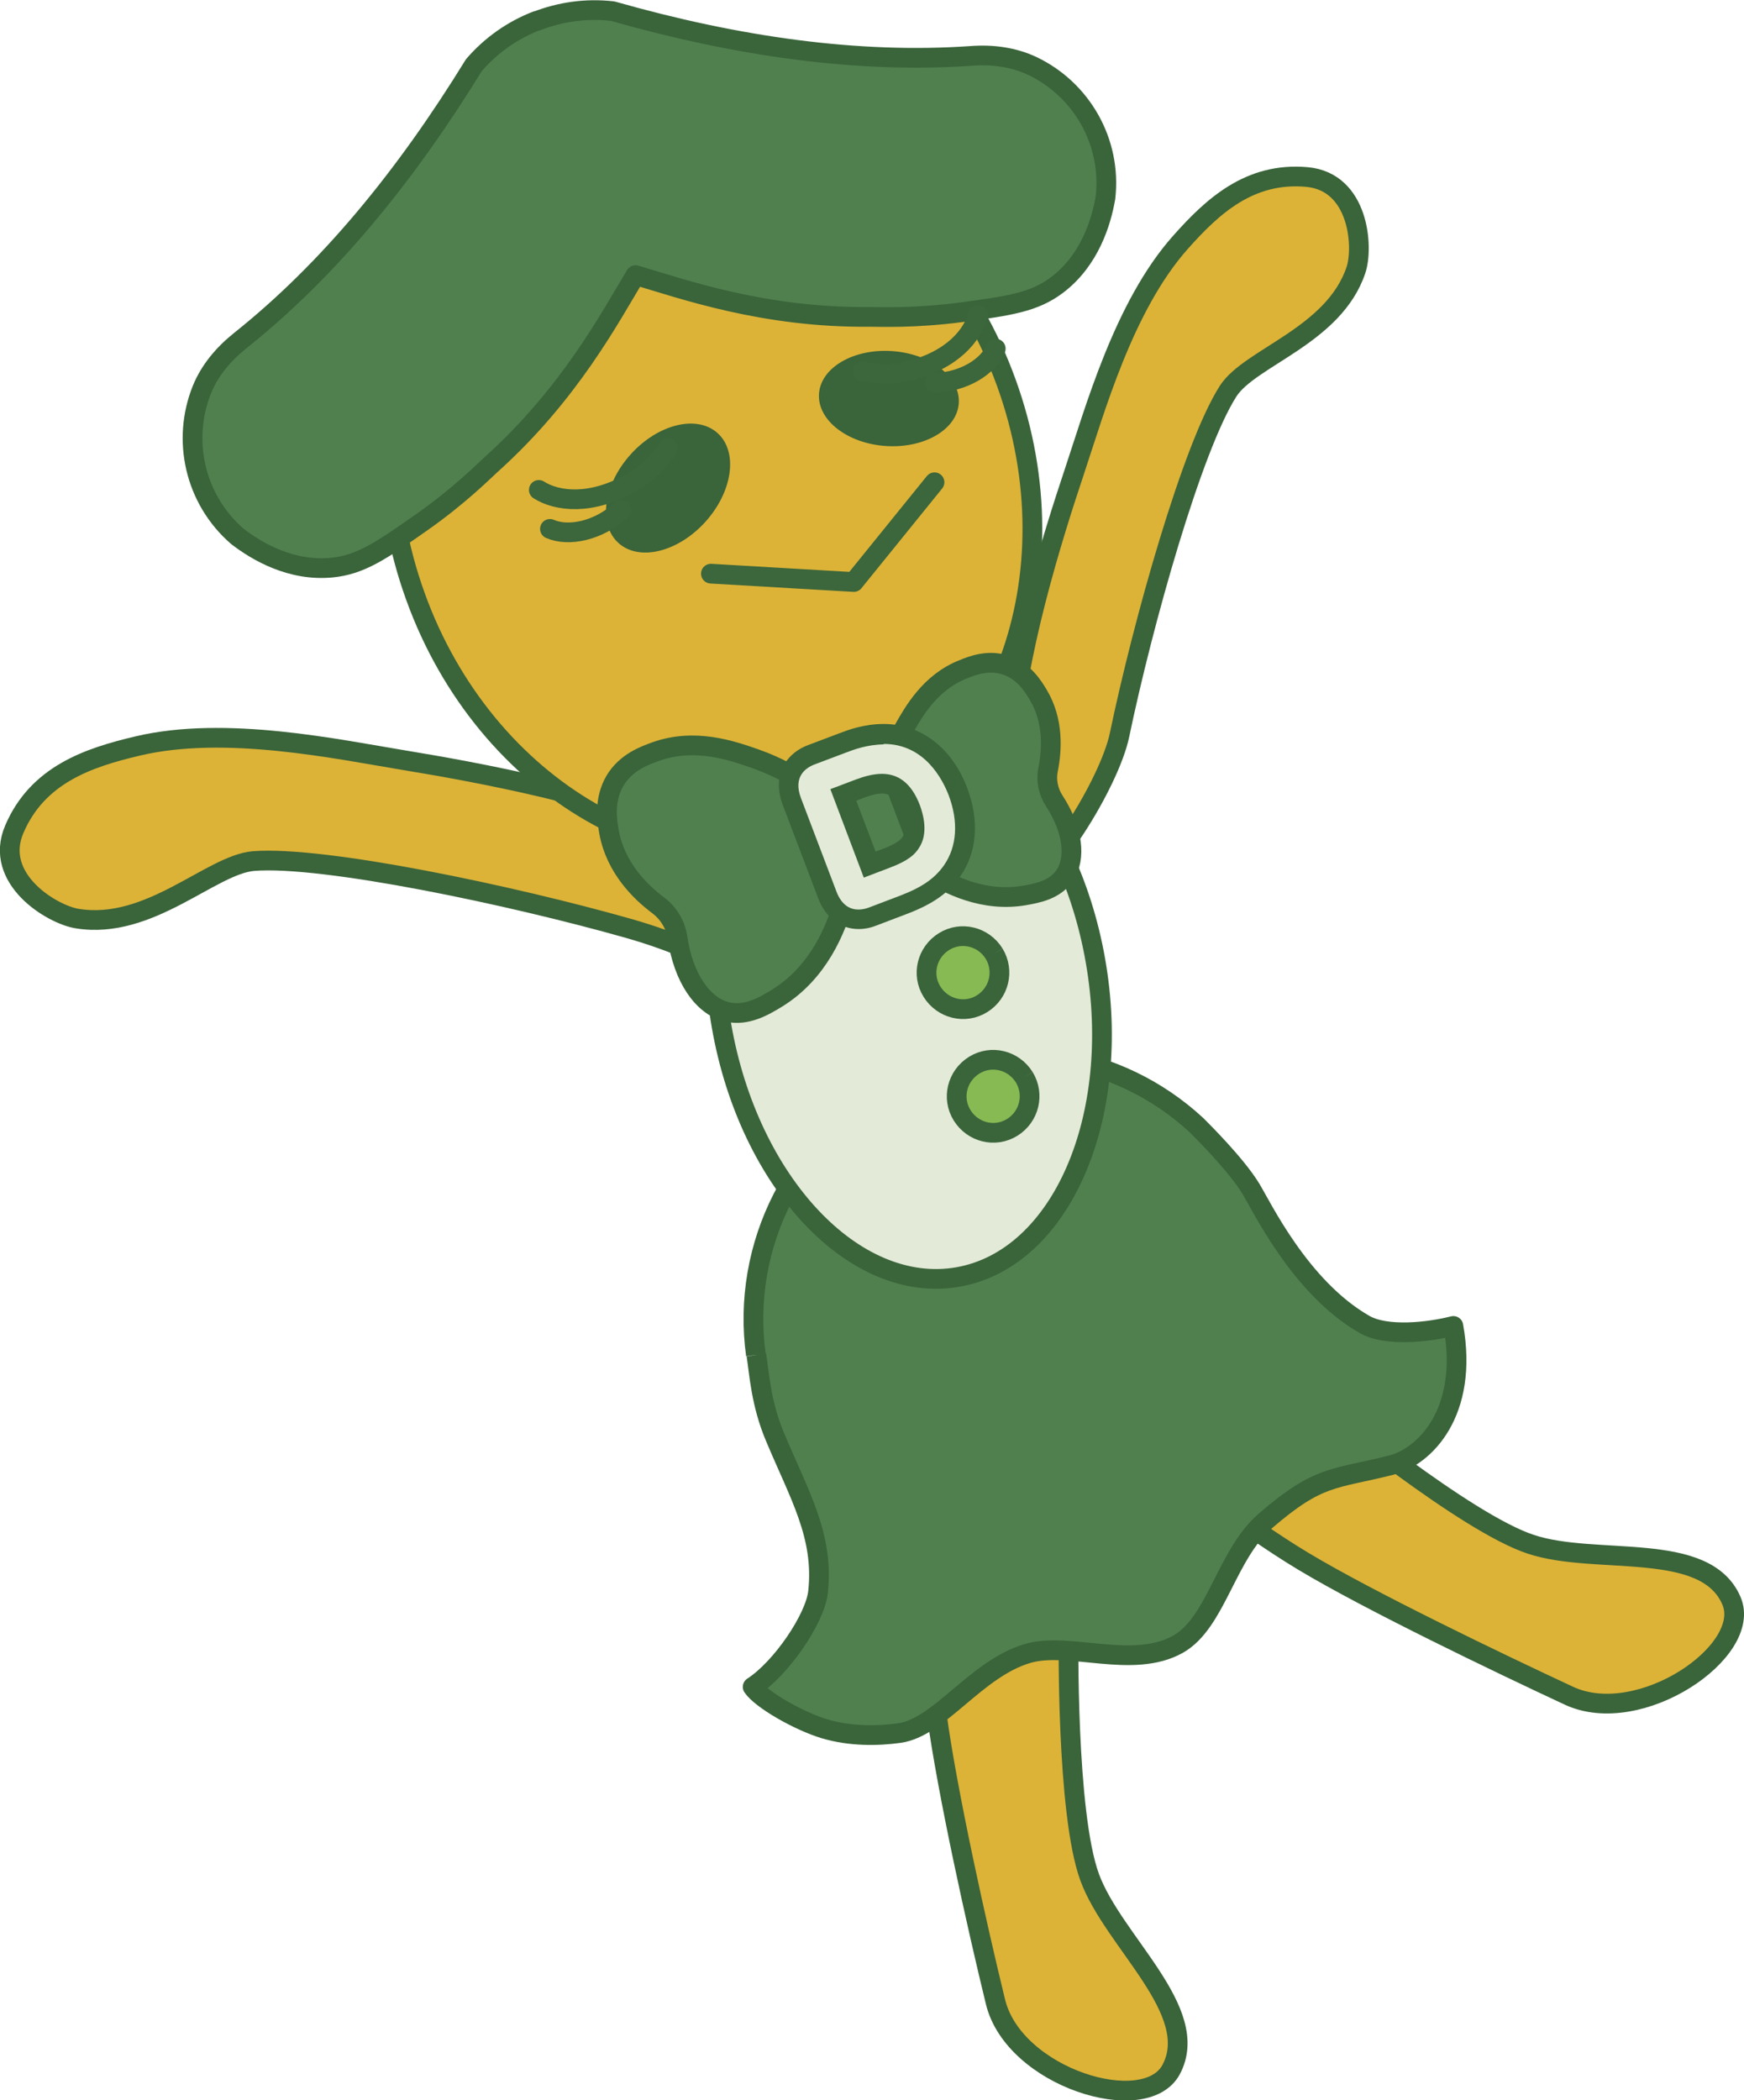
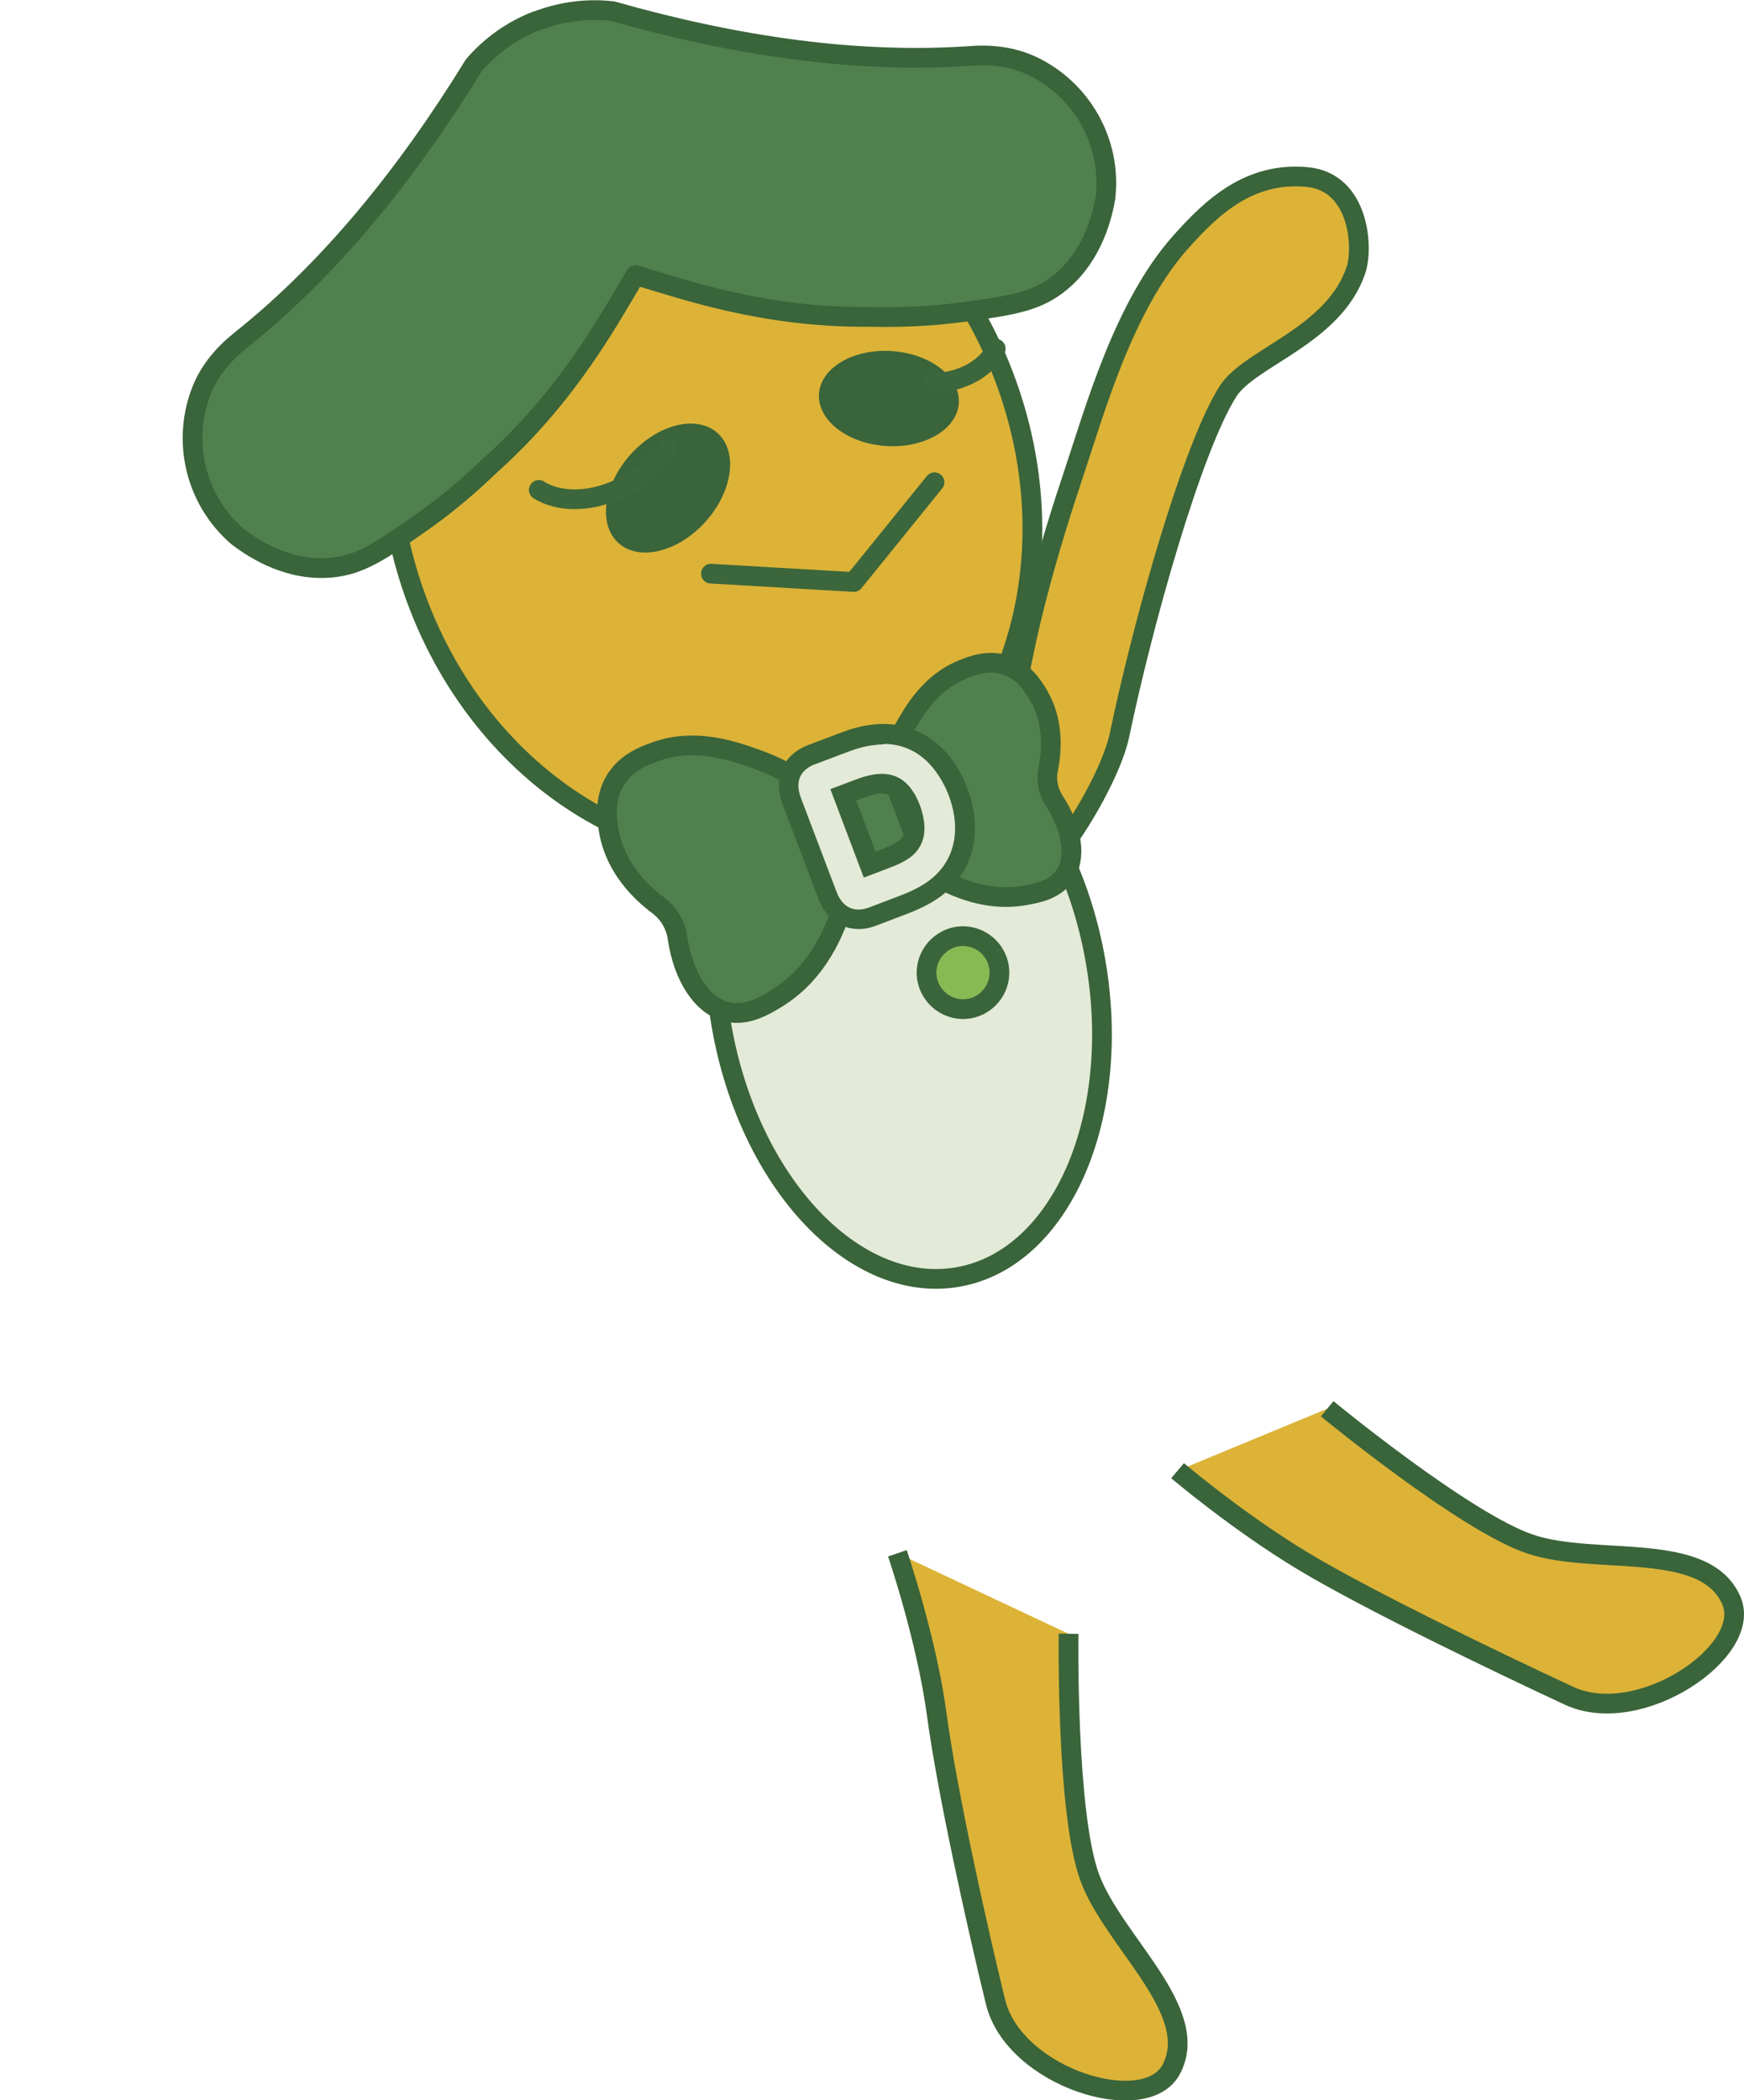
<svg xmlns="http://www.w3.org/2000/svg" id="_レイヤー_2" data-name="レイヤー_2" viewBox="0 0 75.19 90.54">
  <g id="_レイヤー_1-2" data-name="レイヤー_1">
    <g>
      <path d="M57.22,60.73s5.96,4.91,8.77,5.84c2.81.94,7.54-.19,8.66,2.44.93,2.17-3.96,5.51-7.01,4.09-3.05-1.42-8.61-4.09-11.44-5.79-2.83-1.7-5.43-3.91-5.43-3.91" style="fill: #dcb337; stroke: #3a643a; stroke-linejoin: round; stroke-width: .85px;" />
      <path d="M46.07,70.43s-.11,7.72.91,10.5c1.02,2.78,4.86,5.77,3.51,8.29-1.12,2.08-6.77.35-7.57-2.92-.8-3.27-2.09-9.09-2.53-12.37-.44-3.28-1.7-6.97-1.7-6.97" style="fill: #dcb337; stroke: #3a643a; stroke-linejoin: round; stroke-width: .85px;" />
-       <path d="M32.59,58.41c-.65-4.68,1.68-9.47,6.14-11.72,4.37-2.2,9.48-1.32,12.86,1.82.25.25,1.7,1.69,2.33,2.72.48.78,2.13,4.27,4.9,5.86.95.55,2.77.34,3.84.07h0c.67,3.73-1.24,5.64-2.68,6-2.49.63-3.1.4-5.42,2.4-1.69,1.45-2.12,4.39-3.77,5.32-1.96,1.1-4.71-.13-6.49.4-2.23.66-3.78,3.18-5.52,3.43-.92.13-2.11.15-3.22-.18s-2.74-1.26-3.11-1.81c1.23-.79,2.7-2.95,2.82-4.1.26-2.42-.81-4.17-1.85-6.66-.62-1.46-.69-2.79-.81-3.55" style="fill: #51804f; stroke: #3a643a; stroke-linejoin: round; stroke-width: .85px;" />
      <path d="M47.23,41.42c-1.18-6.75-5.74-11.59-10.19-10.81-4.45.78-7.11,6.88-5.93,13.63,1.18,6.75,5.74,11.59,10.19,10.81,4.45-.78,7.11-6.88,5.93-13.63" style="fill: #e3ead7; stroke: #3a643a; stroke-miterlimit: 10; stroke-width: .85px;" />
      <path d="M42.86,41.11c.45.74.22,1.7-.52,2.16s-1.7.22-2.16-.52-.22-1.7.52-2.16,1.7-.22,2.16.52" style="fill: #87ba53; stroke: #3a643a; stroke-miterlimit: 10; stroke-width: .85px;" />
-       <path d="M44.16,46.44c.45.74.22,1.7-.52,2.16s-1.7.22-2.16-.52-.22-1.7.52-2.16,1.7-.22,2.16.52" style="fill: #87ba53; stroke: #3a643a; stroke-miterlimit: 10; stroke-width: .85px;" />
      <path d="M44.3,37.78c-1.33-.66-.79-3.24-.72-5.46.12-3.86,1.84-9.3,2.73-11.96s2.13-7.16,4.59-9.92c1.37-1.54,2.97-3.03,5.44-2.81,2.26.2,2.45,3.03,2.12,4.01-.95,2.84-4.57,3.76-5.51,5.22-1.55,2.42-3.68,10-4.68,14.81-.45,2.17-3.24,6.46-3.97,6.1Z" style="fill: #dcb337; stroke: #3a643a; stroke-linejoin: round; stroke-width: .85px;" />
-       <path d="M33.59,39.62c.03-1.52-1.49-2.53-3.6-3.54-3.67-1.75-9.6-2.82-12.52-3.3s-7.75-1.52-11.54-.62c-2.12.5-4.3,1.23-5.31,3.58-.93,2.15,1.63,3.69,2.71,3.86,3.12.51,5.77-2.33,7.6-2.48,3.02-.24,11.16,1.48,16.16,2.9,2.25.64,3.23,1.25,4.08,1.53,1.58.53,2.41-1.1,2.43-1.94Z" style="fill: #dcb337; stroke: #3a643a; stroke-linejoin: round; stroke-width: .85px;" />
      <g>
        <path d="M17.91,25.71c3,8.32,11.14,13,18.18,10.46,7.04-2.54,10.31-11.34,7.3-19.66-3-8.32-11.14-13-18.18-10.46-7.04,2.54-10.31,11.34-7.3,19.66" style="fill: #dcb337; stroke: #3a643a; stroke-linejoin: round; stroke-width: .85px;" />
        <path d="M23.13.9c-1.03.4-1.96,1.05-2.7,1.91-2.94,4.78-6.25,8.83-10.08,11.88-.71.57-1.31,1.27-1.65,2.12-.86,2.15-.32,4.7,1.53,6.31.83.64,2.31,1.52,4.07,1.35,1.24-.12,2.12-.72,3.83-1.92,1.68-1.17,2.78-2.29,3.05-2.53,3.39-3.05,5.12-6.34,6.22-8.16,2.04.6,5.54,1.85,10.1,1.8.36,0,1.93.07,3.96-.2,2.07-.28,3.13-.43,4.12-1.18,1.41-1.07,1.9-2.72,2.08-3.75.28-2.43-1.05-4.68-3.14-5.68-.82-.39-1.74-.51-2.65-.44-4.89.34-10.07-.4-15.46-1.93-1.13-.13-2.25.03-3.28.43Z" style="fill: #51804f; stroke: #3a643a; stroke-linejoin: round; stroke-width: .85px;" />
        <g>
          <g>
            <ellipse cx="38.32" cy="17.18" rx="2.05" ry="3.02" transform="translate(18.57 54.24) rotate(-86.09)" style="fill: #3a643a;" />
-             <path d="M42.16,13.57c-.2.84-1.08,1.96-2.98,2.42-.82.2-1.54.11-1.99.01" style="fill: none; stroke: #3c663b; stroke-linecap: round; stroke-linejoin: round; stroke-width: .85px;" />
            <path d="M42.93,15.03c-.31.76-1.37,1.44-2.63,1.47" style="fill: none; stroke: #3c663b; stroke-linecap: round; stroke-linejoin: round; stroke-width: .85px;" />
          </g>
          <g>
            <ellipse cx="28.8" cy="21.04" rx="3.19" ry="2.17" transform="translate(-6.11 28.34) rotate(-47.96)" style="fill: #3a643a;" />
            <path d="M23.23,21.12c.77.49,2.26.7,4.05-.35.77-.45,1.25-1.05,1.52-1.45" style="fill: none; stroke: #3c663b; stroke-linecap: round; stroke-linejoin: round; stroke-width: .85px;" />
-             <path d="M23.71,22.8c.8.35,2.1.09,3.08-.82" style="fill: none; stroke: #3c663b; stroke-linecap: round; stroke-linejoin: round; stroke-width: .85px;" />
          </g>
        </g>
        <polyline points="40.29 20.79 36.81 25.09 30.65 24.73" style="fill: none; stroke: #3c663b; stroke-linecap: round; stroke-linejoin: round; stroke-width: .85px;" />
      </g>
      <g>
        <g>
          <path d="M38.34,34.06c-.14-.38-.15-.8-.02-1.18.2-.59.43-1.06.63-1.42.44-.78,1.15-2.04,2.56-2.6.39-.16,1.06-.43,1.81-.2.82.25,1.23.94,1.44,1.29.68,1.13.59,2.4.43,3.21-.1.47,0,.96.26,1.36.8,1.23.97,2.48.44,3.24-.43.62-1.21.75-1.71.84-1.76.31-3.31-.47-4.18-1.04-.32-.21-.56-.52-.7-.88-.32-.87-.64-1.74-.95-2.61Z" style="fill: #51804f; stroke: #3a643a; stroke-miterlimit: 10; stroke-width: .85px;" />
          <path d="M35.1,34.51c-.17-.44-.49-.82-.9-1.05-.63-.36-1.2-.6-1.66-.76-1-.35-2.59-.9-4.27-.3-.47.17-1.26.45-1.74,1.23-.52.86-.35,1.79-.27,2.25.28,1.52,1.34,2.57,2.12,3.15.45.34.75.84.83,1.4.25,1.71,1.08,2.94,2.13,3.19.86.21,1.65-.28,2.16-.59,1.79-1.1,2.55-2.99,2.87-4.16.12-.44.09-.9-.08-1.32-.4-1.01-.79-2.02-1.19-3.04Z" style="fill: #51804f; stroke: #3a643a; stroke-miterlimit: 10; stroke-width: .85px;" />
          <rect x="35.16" y="32.71" width="3.95" height="5.68" rx="1.6" ry="1.6" transform="translate(-10.18 15.46) rotate(-20.74)" style="fill: #51804f; stroke: #3a643a; stroke-miterlimit: 10; stroke-width: .85px;" />
        </g>
        <g>
          <path d="M37.01,39.62c-.35,0-1-.14-1.35-1.06l-1.53-4.03c-.41-1.08.17-1.75.85-2l1.35-.51c.37-.14.98-.37,1.76-.37,2.04,0,2.92,1.74,3.2,2.48.48,1.28.4,2.49-.25,3.41-.46.65-1.06,1.07-2.09,1.46l-1.34.51c-.21.08-.41.12-.61.12h0ZM37.5,37.28l.7-.27c.81-.31.97-.55,1.06-.68.34-.49.1-1.23.02-1.44-.38-.99-.89-1.11-1.25-1.11-.26,0-.57.07-.96.22l-.71.27,1.14,3.01Z" style="fill: #e3ead7;" />
          <path d="M38.1,32.07h0s0,0,0,0c1.77,0,2.54,1.54,2.8,2.21.43,1.14.36,2.21-.2,3.02-.4.57-.95.95-1.89,1.31l-1.34.51c-.13.05-.29.09-.46.09-.34,0-.72-.17-.95-.78l-1.53-4.03c-.35-.93.22-1.31.6-1.45l1.35-.51c.34-.13.91-.34,1.61-.35M37.25,37.83l1.1-.42c.83-.31,1.1-.59,1.26-.84h0c.44-.64.18-1.49.06-1.83-.4-1.07-1.02-1.38-1.65-1.38-.37,0-.76.11-1.11.24l-1.11.42,1.44,3.81M38.1,31.21c-.86,0-1.54.26-1.91.4l-1.35.51c-.43.16-.77.43-.99.77-.22.35-.42.94-.11,1.79l1.53,4.03c.32.85.96,1.34,1.75,1.34.25,0,.51-.05.76-.15l1.34-.51c1.1-.42,1.78-.9,2.28-1.61.73-1.05.83-2.4.3-3.81-.65-1.73-2-2.76-3.6-2.76h0ZM36.91,34.52l.31-.12c.33-.13.6-.19.8-.19.17,0,.54,0,.85.83.12.33.21.79.04,1.04-.06.09-.18.26-.86.52l-.3.11-.84-2.21h0Z" style="fill: #3a643a;" />
        </g>
      </g>
    </g>
  </g>
</svg>